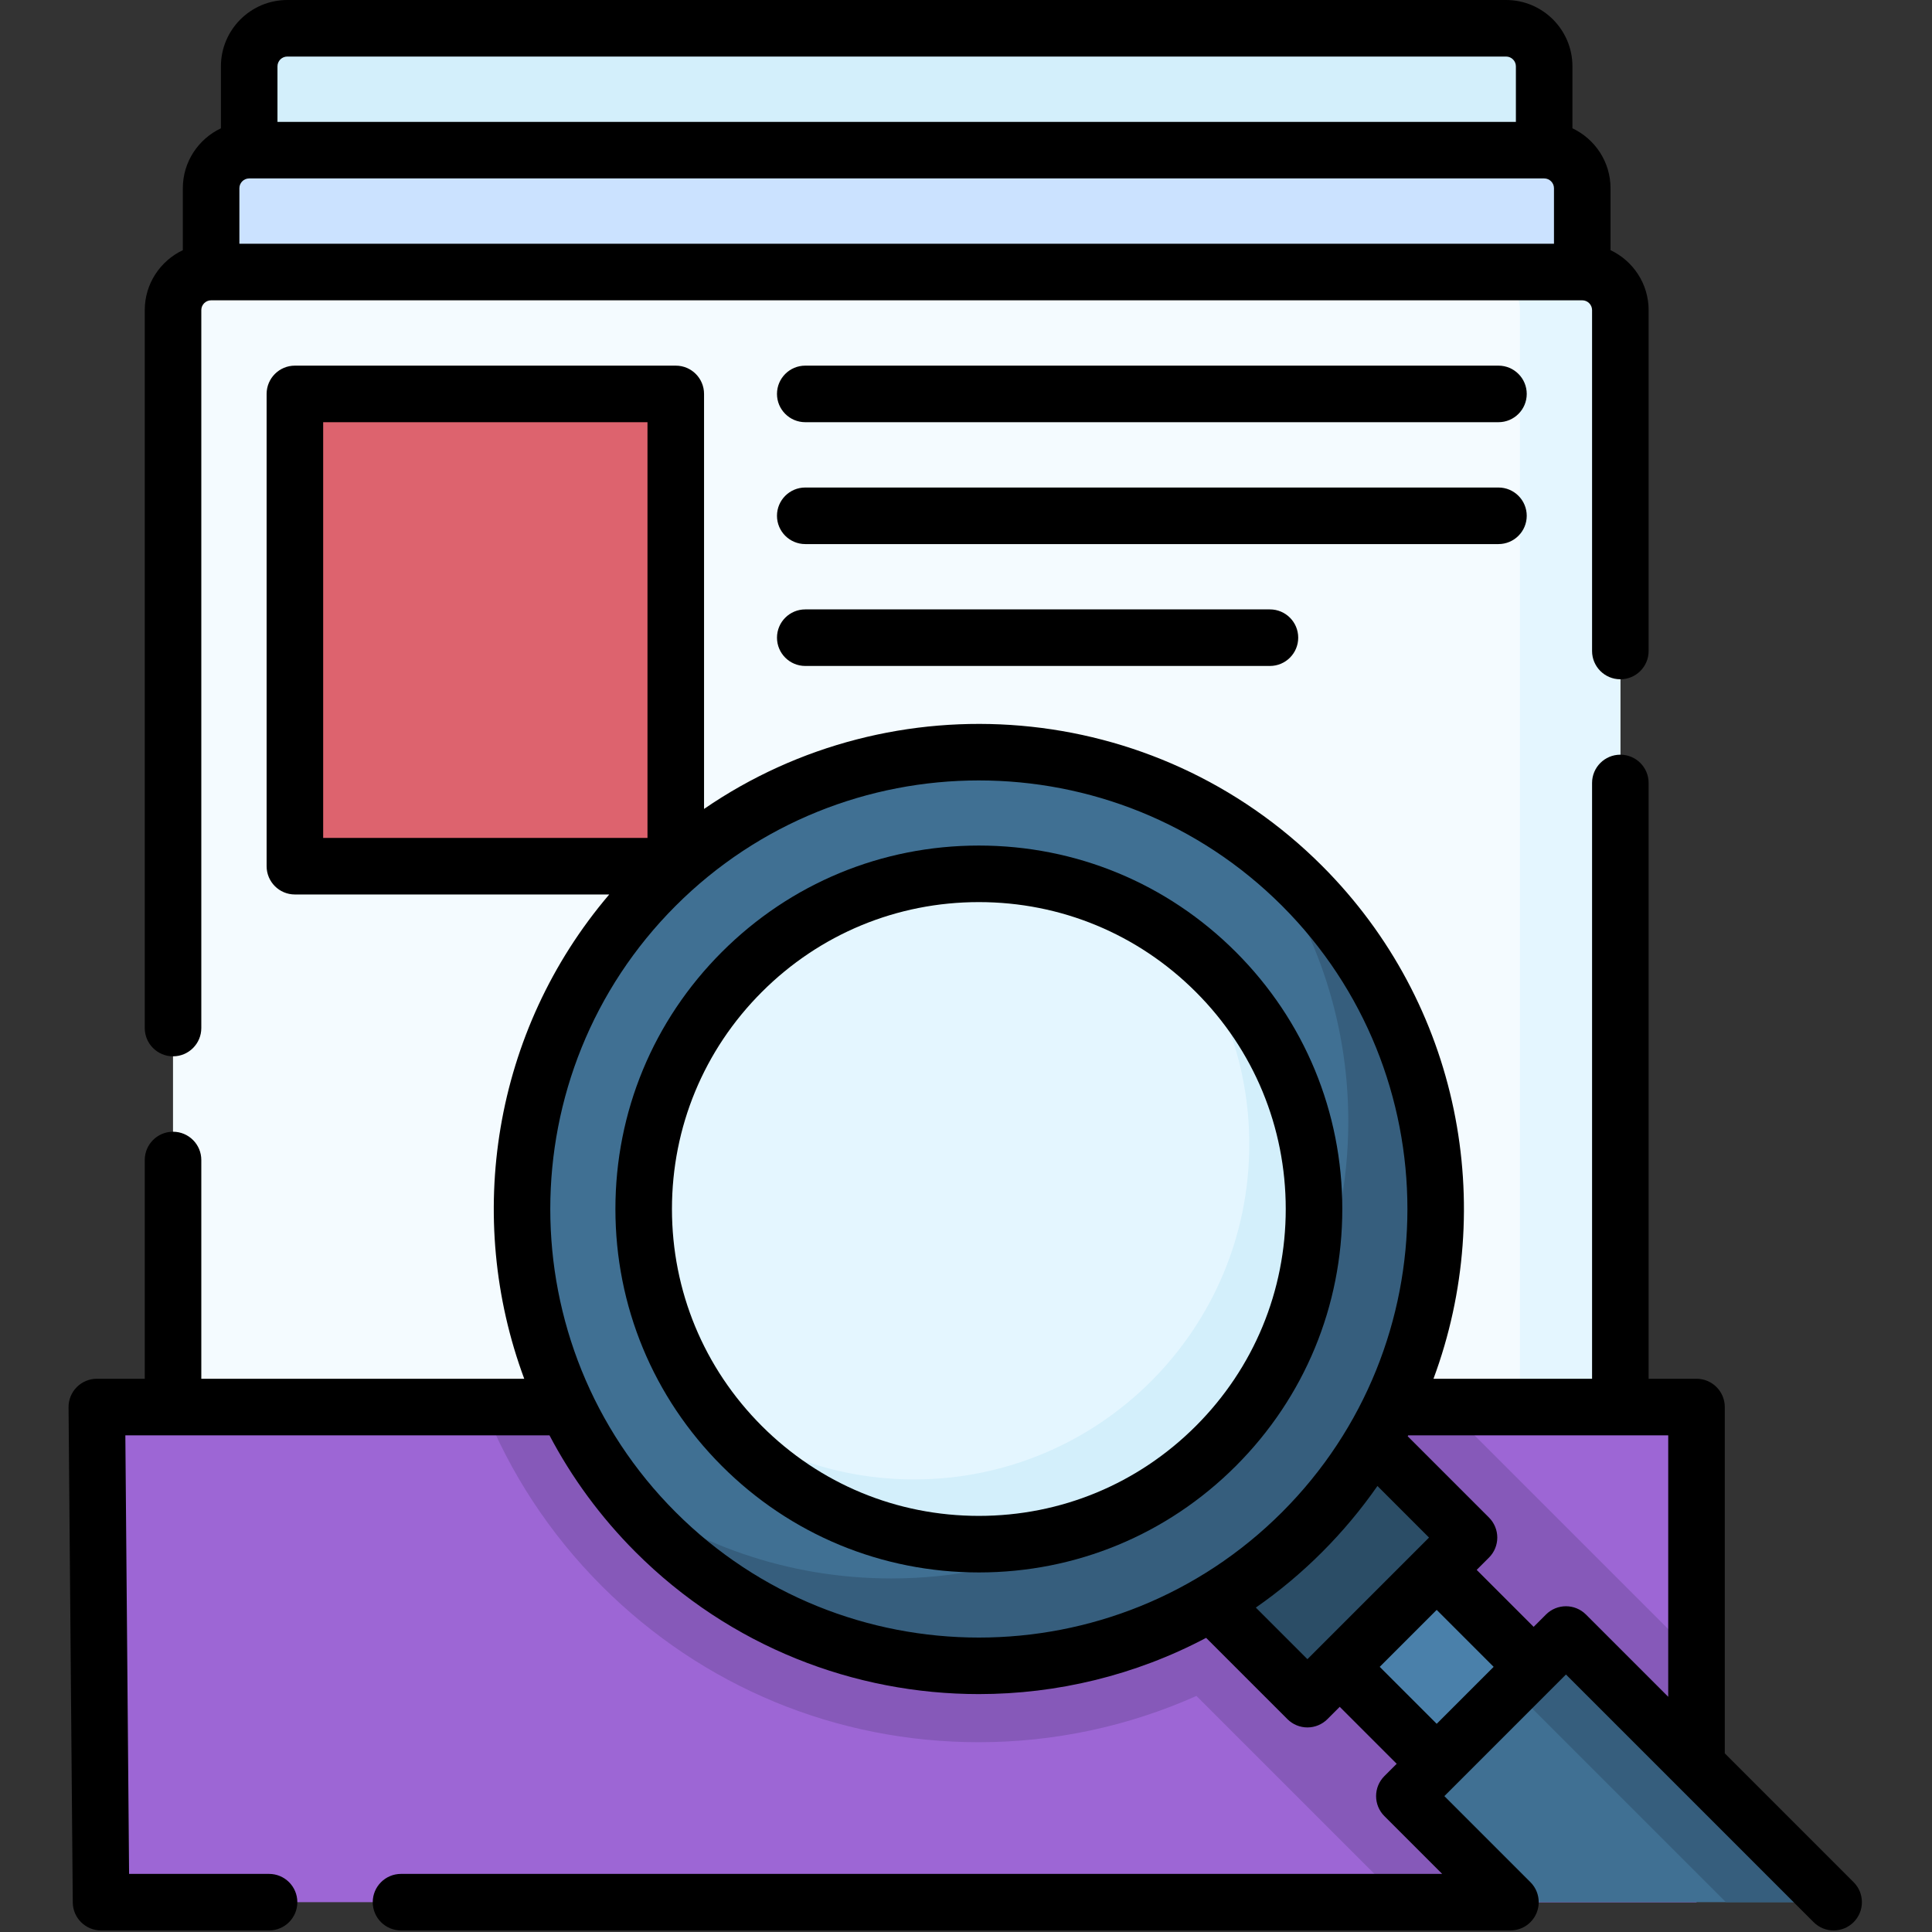
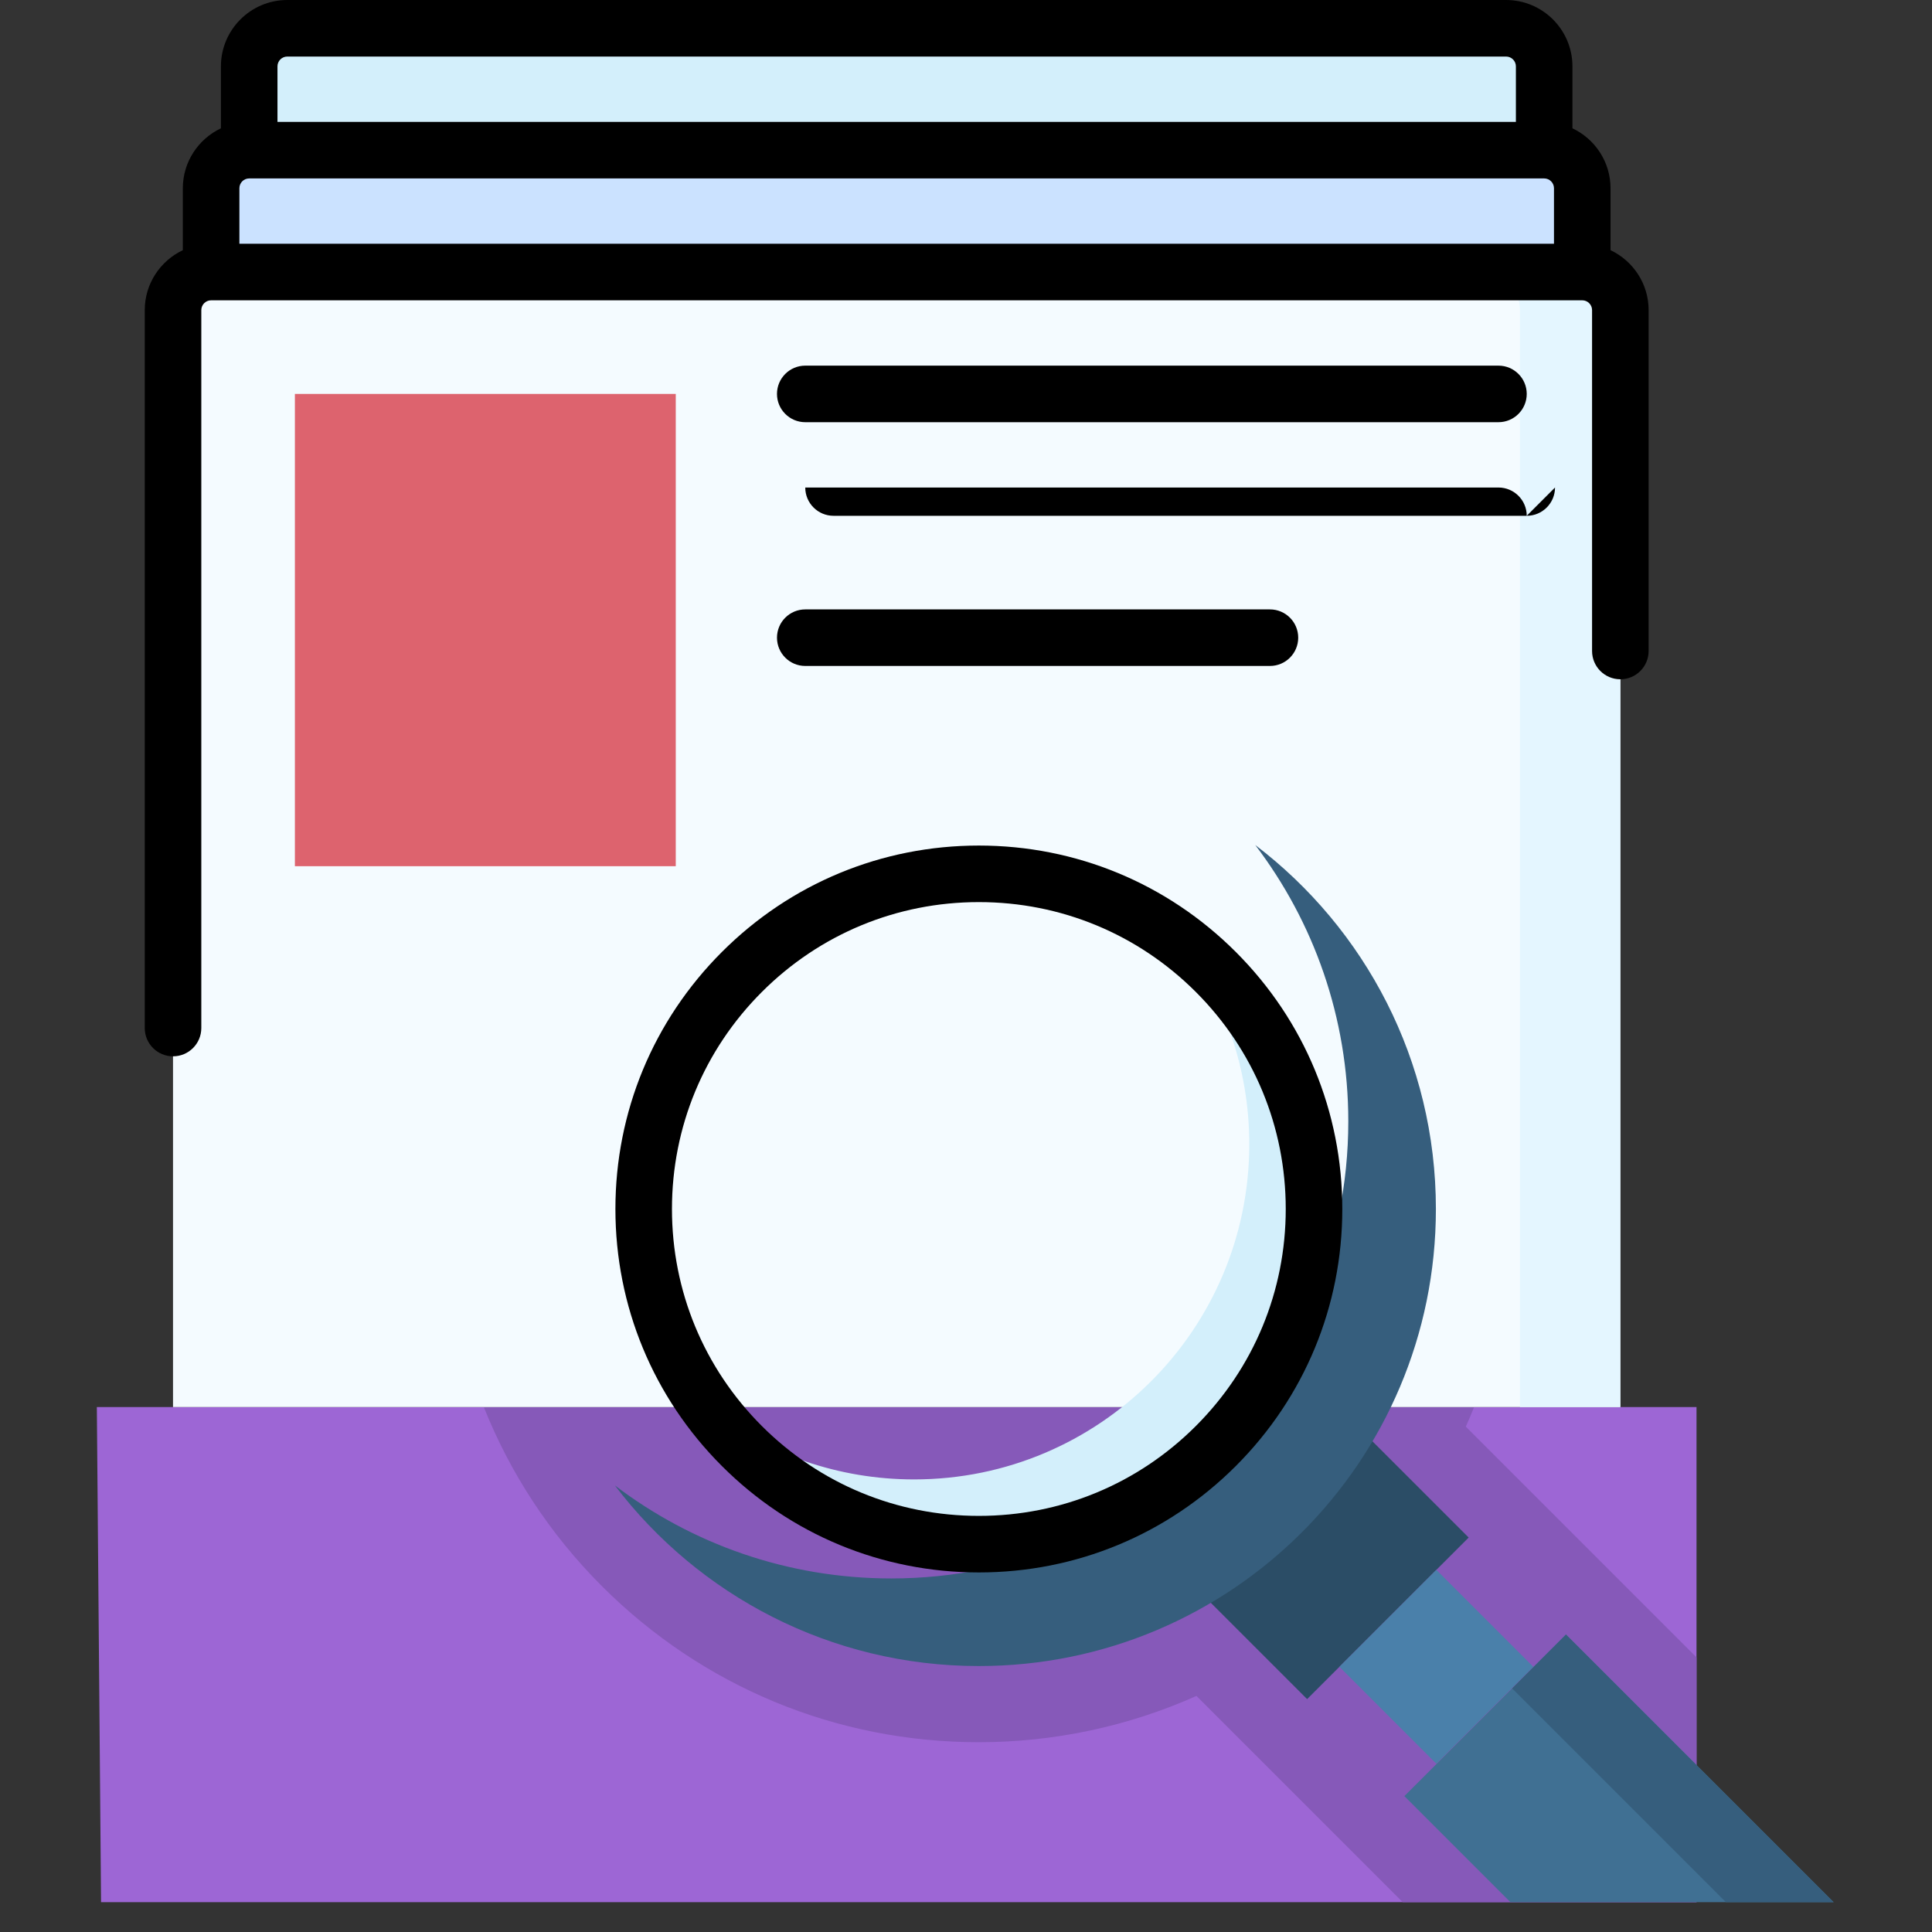
<svg xmlns="http://www.w3.org/2000/svg" width="100%" height="100%" viewBox="0 0 417 417" version="1.1" xml:space="preserve" style="fill-rule:evenodd;clip-rule:evenodd;stroke-linejoin:round;stroke-miterlimit:2;">
  <rect x="0" y="0" width="417" height="417" fill="#333333" stroke="none" />
  <g>
    <path d="M333.29,32.41l-279.505,-0l-0,-18.085c-0,-4.541 3.681,-8.222 8.221,-8.222l263.063,0c4.541,0 8.221,3.681 8.221,8.222l0,18.085Z" style="fill:#d3effb;fill-rule:nonzero;" />
    <path d="M341.51,58.716l-295.946,-0l0,-18.085c0,-4.54 3.681,-8.221 8.221,-8.221l279.505,-0c4.54,-0 8.22,3.681 8.22,8.221l0,18.085Z" style="fill:#cbe2ff;fill-rule:nonzero;" />
    <path d="M366.173,410.563l-344.362,0l-0.909,-106.869l345.271,-0l-0,106.869Z" style="fill:#9d66d5;fill-rule:nonzero;" />
    <path d="M366.173,357.717l-49.793,-49.793c0.628,-1.401 1.223,-2.812 1.791,-4.23l-213.747,-0c5.608,14.075 14.094,27.26 25.469,38.635c21.737,21.738 50.639,33.709 81.381,33.709c16.251,0 32.264,-3.427 46.968,-9.992l44.518,44.518l63.412,0l0,-52.847l0.001,-0Z" style="fill:#8659b9;fill-rule:nonzero;" />
    <path d="M349.732,303.694l-312.389,-0l-0,-236.757c-0,-4.54 3.681,-8.221 8.221,-8.221l295.946,-0c4.541,-0 8.222,3.681 8.222,8.221l-0,236.757Z" style="fill:#f4fbff;fill-rule:nonzero;" />
    <rect x="63.65" y="85.023" width="82.207" height="101.937" style="fill:#dd636e;fill-rule:nonzero;" />
    <path d="M341.51,58.716l-21.667,-0c4.54,-0 8.221,3.681 8.221,8.221l0,236.757l21.668,-0l-0,-236.757c-0.001,-4.54 -3.681,-8.221 -8.222,-8.221Z" style="fill:#e4f6ff;fill-rule:nonzero;" />
    <path d="M261.203,345.81l34.872,-34.872l20.924,20.923l-34.873,34.873l-20.923,-20.924Z" style="fill:#2b4d66;fill-rule:nonzero;" />
    <path d="M289.099,359.763l20.923,-20.924l20.923,20.923l-20.923,20.924l-20.923,-20.923Z" style="fill:#4a80aa;fill-rule:nonzero;" />
    <path d="M395.767,410.563l-69.755,-0l-22.894,-22.893l34.878,-34.878l57.771,57.771Z" style="fill:#407093;fill-rule:nonzero;" />
    <path d="M337.996,352.792l-11.626,11.626l46.145,46.145l23.252,-0l-57.771,-57.771Z" style="fill:#365e7d;fill-rule:nonzero;" />
-     <path d="M211.275,359.597c54.482,0 98.649,-44.167 98.649,-98.649c-0,-54.482 -44.167,-98.649 -98.649,-98.649c-54.483,0 -98.65,44.167 -98.65,98.649c0,54.482 44.167,98.649 98.65,98.649Z" style="fill:#407093;fill-rule:nonzero;" />
    <path d="M270.931,182.384c12.6,16.567 20.084,37.237 20.084,59.657c0,54.482 -44.167,98.649 -98.649,98.649c-22.421,0 -43.089,-7.485 -59.658,-20.084c18.019,23.692 46.503,38.992 78.565,38.992c54.482,-0 98.649,-44.167 98.649,-98.649c0.001,-32.063 -15.299,-60.548 -38.991,-78.565Z" style="fill:#365e7d;fill-rule:nonzero;" />
-     <path d="M211.275,333.29c39.953,0 72.342,-32.388 72.342,-72.342c-0,-39.953 -32.389,-72.342 -72.342,-72.342c-39.954,-0 -72.343,32.389 -72.343,72.342c0,39.954 32.389,72.342 72.343,72.342Z" style="fill:#e4f6ff;fill-rule:nonzero;" />
    <path d="M254.961,203.286c9.212,12.139 14.681,27.273 14.681,43.687c0,39.953 -32.389,72.342 -72.342,72.342c-16.414,-0 -31.547,-5.47 -43.687,-14.681c13.211,17.409 34.122,28.655 57.662,28.655c39.954,0 72.343,-32.388 72.343,-72.342c-0.001,-23.539 -11.248,-44.449 -28.657,-57.661Z" style="fill:#d3effb;fill-rule:nonzero;" />
    <path d="M37.346,227.995c3.371,0 6.104,-2.733 6.104,-6.104l-0,-154.956c-0,-1.165 0.947,-2.113 2.113,-2.116l295.952,0c1.165,0.001 2.114,0.95 2.114,2.116l-0,73.576c-0,3.371 2.732,6.104 6.103,6.104c3.371,-0 6.104,-2.733 6.104,-6.104l-0,-73.576c-0,-5.713 -3.372,-10.642 -8.223,-12.939l-0,-13.365c-0,-5.714 -3.37,-10.642 -8.221,-12.94l0,-13.366c0.001,-7.899 -6.425,-14.325 -14.324,-14.325l-263.063,0c-7.899,0 -14.324,6.426 -14.324,14.325l-0,13.366c-4.851,2.298 -8.221,7.226 -8.221,12.94l-0,13.367c-4.849,2.297 -8.218,7.225 -8.218,12.937l-0,154.956c0.001,3.371 2.733,6.104 6.104,6.104Zm14.322,-187.364c-0,-1.168 0.949,-2.118 2.117,-2.118l279.505,0c1.168,0 2.118,0.95 2.118,2.118l-0,11.982l-283.74,-0l-0,-11.982Zm8.22,-26.306c0,-1.168 0.95,-2.118 2.118,-2.118l263.063,0c1.168,0 2.118,0.95 2.118,2.118l-0,11.982l-267.299,-0l0,-11.982Z" style="fill-rule:nonzero;" />
    <path d="M266.744,205.479c-14.817,-14.817 -34.516,-22.976 -55.469,-22.976c-20.954,-0 -40.654,8.16 -55.47,22.976c-14.816,14.816 -22.976,34.515 -22.976,55.469c-0,20.954 8.16,40.654 22.976,55.469c14.816,14.817 34.516,22.977 55.47,22.977c20.953,-0 40.653,-8.16 55.469,-22.976c14.816,-14.816 22.976,-34.516 22.976,-55.47c-0,-20.954 -8.16,-40.653 -22.976,-55.469Zm-8.632,102.308c-12.512,12.51 -29.145,19.401 -46.838,19.401c-17.694,-0 -34.327,-6.891 -46.839,-19.401c-12.51,-12.512 -19.401,-29.145 -19.401,-46.839c0,-17.693 6.891,-34.327 19.401,-46.838c12.512,-12.511 29.145,-19.401 46.839,-19.401c17.693,-0 34.326,6.89 46.838,19.401c12.51,12.511 19.401,29.145 19.401,46.838c-0,17.694 -6.891,34.327 -19.401,46.839Z" style="fill-rule:nonzero;" />
-     <path d="M400.082,406.248l-27.807,-27.808l-0,-74.745c-0,-3.371 -2.733,-6.104 -6.104,-6.104l-10.335,0l-0,-128.597c-0,-3.371 -2.733,-6.104 -6.103,-6.104c-3.371,0 -6.104,2.733 -6.104,6.104l-0,128.597l-34.23,0c13.843,-37.241 5.828,-80.832 -24.054,-110.714c-36.227,-36.228 -92.603,-40.316 -133.385,-12.277l0,-89.577c0,-3.371 -2.732,-6.104 -6.103,-6.104l-82.207,0c-3.371,0 -6.104,2.733 -6.104,6.104l0,101.937c0,3.37 2.733,6.103 6.104,6.103l67.846,-0c-25.148,29.51 -31.261,69.782 -18.346,104.528l-69.7,0l-0,-47.217c-0,-3.371 -2.733,-6.103 -6.104,-6.103c-3.371,-0 -6.103,2.732 -6.103,6.103l-0,47.217l-10.344,0c-1.627,0 -3.187,0.65 -4.334,1.806c-1.147,1.155 -1.783,2.722 -1.769,4.35l0.911,106.868c0.029,3.35 2.752,6.052 6.104,6.052l36.263,-0c3.371,-0 6.103,-2.733 6.103,-6.104c0,-3.371 -2.732,-6.103 -6.103,-6.103l-30.211,-0l-0.807,-94.662l91.544,-0c4.778,9.077 10.978,17.595 18.603,25.221c20.422,20.421 47.246,30.632 74.072,30.632c16.883,-0 33.767,-4.049 49.054,-12.139l17.547,17.547c1.144,1.145 2.697,1.788 4.316,1.788c1.618,-0 3.171,-0.643 4.315,-1.788l2.66,-2.661l12.295,12.295l-2.66,2.66c-2.384,2.383 -2.384,6.248 0,8.631l12.475,12.476l-224.72,-0c-3.371,-0 -6.104,2.732 -6.104,6.103c0,3.371 2.733,6.104 6.104,6.104l239.453,-0c0.005,-0 0.008,-0.001 0.014,-0.001c1.557,-0.004 3.115,-0.599 4.303,-1.787c2.384,-2.384 2.384,-6.249 0,-8.632l-18.577,-18.577l26.246,-26.246l53.455,53.456c1.191,1.191 2.754,1.787 4.316,1.787c1.561,-0 3.124,-0.595 4.315,-1.787c2.385,-2.384 2.385,-6.25 0,-8.633Zm-330.329,-315.121l70,0l0,89.73l-70,0l0,-89.73Zm76.081,235.261c-36.083,-36.083 -36.083,-94.795 0,-130.878c18.042,-18.042 41.741,-27.063 65.44,-27.063c23.698,0 47.397,9.021 65.439,27.063c36.083,36.083 36.083,94.795 -0,130.878c-36.084,36.083 -94.796,36.083 -130.879,0Zm125.224,20.59c5.025,-3.495 9.81,-7.481 14.287,-11.958c4.477,-4.478 8.463,-9.262 11.959,-14.287l11.134,11.133l-26.246,26.246l-11.134,-11.134Zm26.741,12.791l12.295,-12.295l12.295,12.295l-12.295,12.295l-12.295,-12.295Zm35.881,-11.291l-2.66,2.659l-12.295,-12.295l2.66,-2.66c1.145,-1.144 1.788,-2.697 1.788,-4.316c-0,-1.618 -0.643,-3.171 -1.788,-4.315l-17.547,-17.548c0.036,-0.068 0.074,-0.136 0.111,-0.204l56.119,-0l0,56.435l-17.756,-17.756c-2.384,-2.384 -6.248,-2.384 -8.632,-0Z" style="fill-rule:nonzero;" />
    <path d="M323.425,78.919l-149.618,0c-3.371,0 -6.104,2.733 -6.104,6.104c0,3.37 2.733,6.103 6.104,6.103l149.618,0c3.37,0 6.103,-2.733 6.103,-6.103c-0,-3.371 -2.733,-6.104 -6.103,-6.104Z" style="fill-rule:nonzero;" />
-     <path d="M329.528,111.329c-0,-3.371 -2.733,-6.104 -6.103,-6.104l-149.618,0c-3.371,0 -6.104,2.733 -6.104,6.104c0,3.371 2.733,6.104 6.104,6.104l149.618,-0c3.37,-0 6.103,-2.733 6.103,-6.104Z" style="fill-rule:nonzero;" />
+     <path d="M329.528,111.329c-0,-3.371 -2.733,-6.104 -6.103,-6.104l-149.618,0c0,3.371 2.733,6.104 6.104,6.104l149.618,-0c3.37,-0 6.103,-2.733 6.103,-6.104Z" style="fill-rule:nonzero;" />
    <path d="M173.808,131.532c-3.371,-0 -6.104,2.732 -6.104,6.103c0,3.371 2.733,6.104 6.104,6.104l100.293,-0c3.371,-0 6.103,-2.733 6.103,-6.104c0,-3.371 -2.732,-6.103 -6.103,-6.103l-100.293,-0Z" style="fill-rule:nonzero;" />
  </g>
</svg>